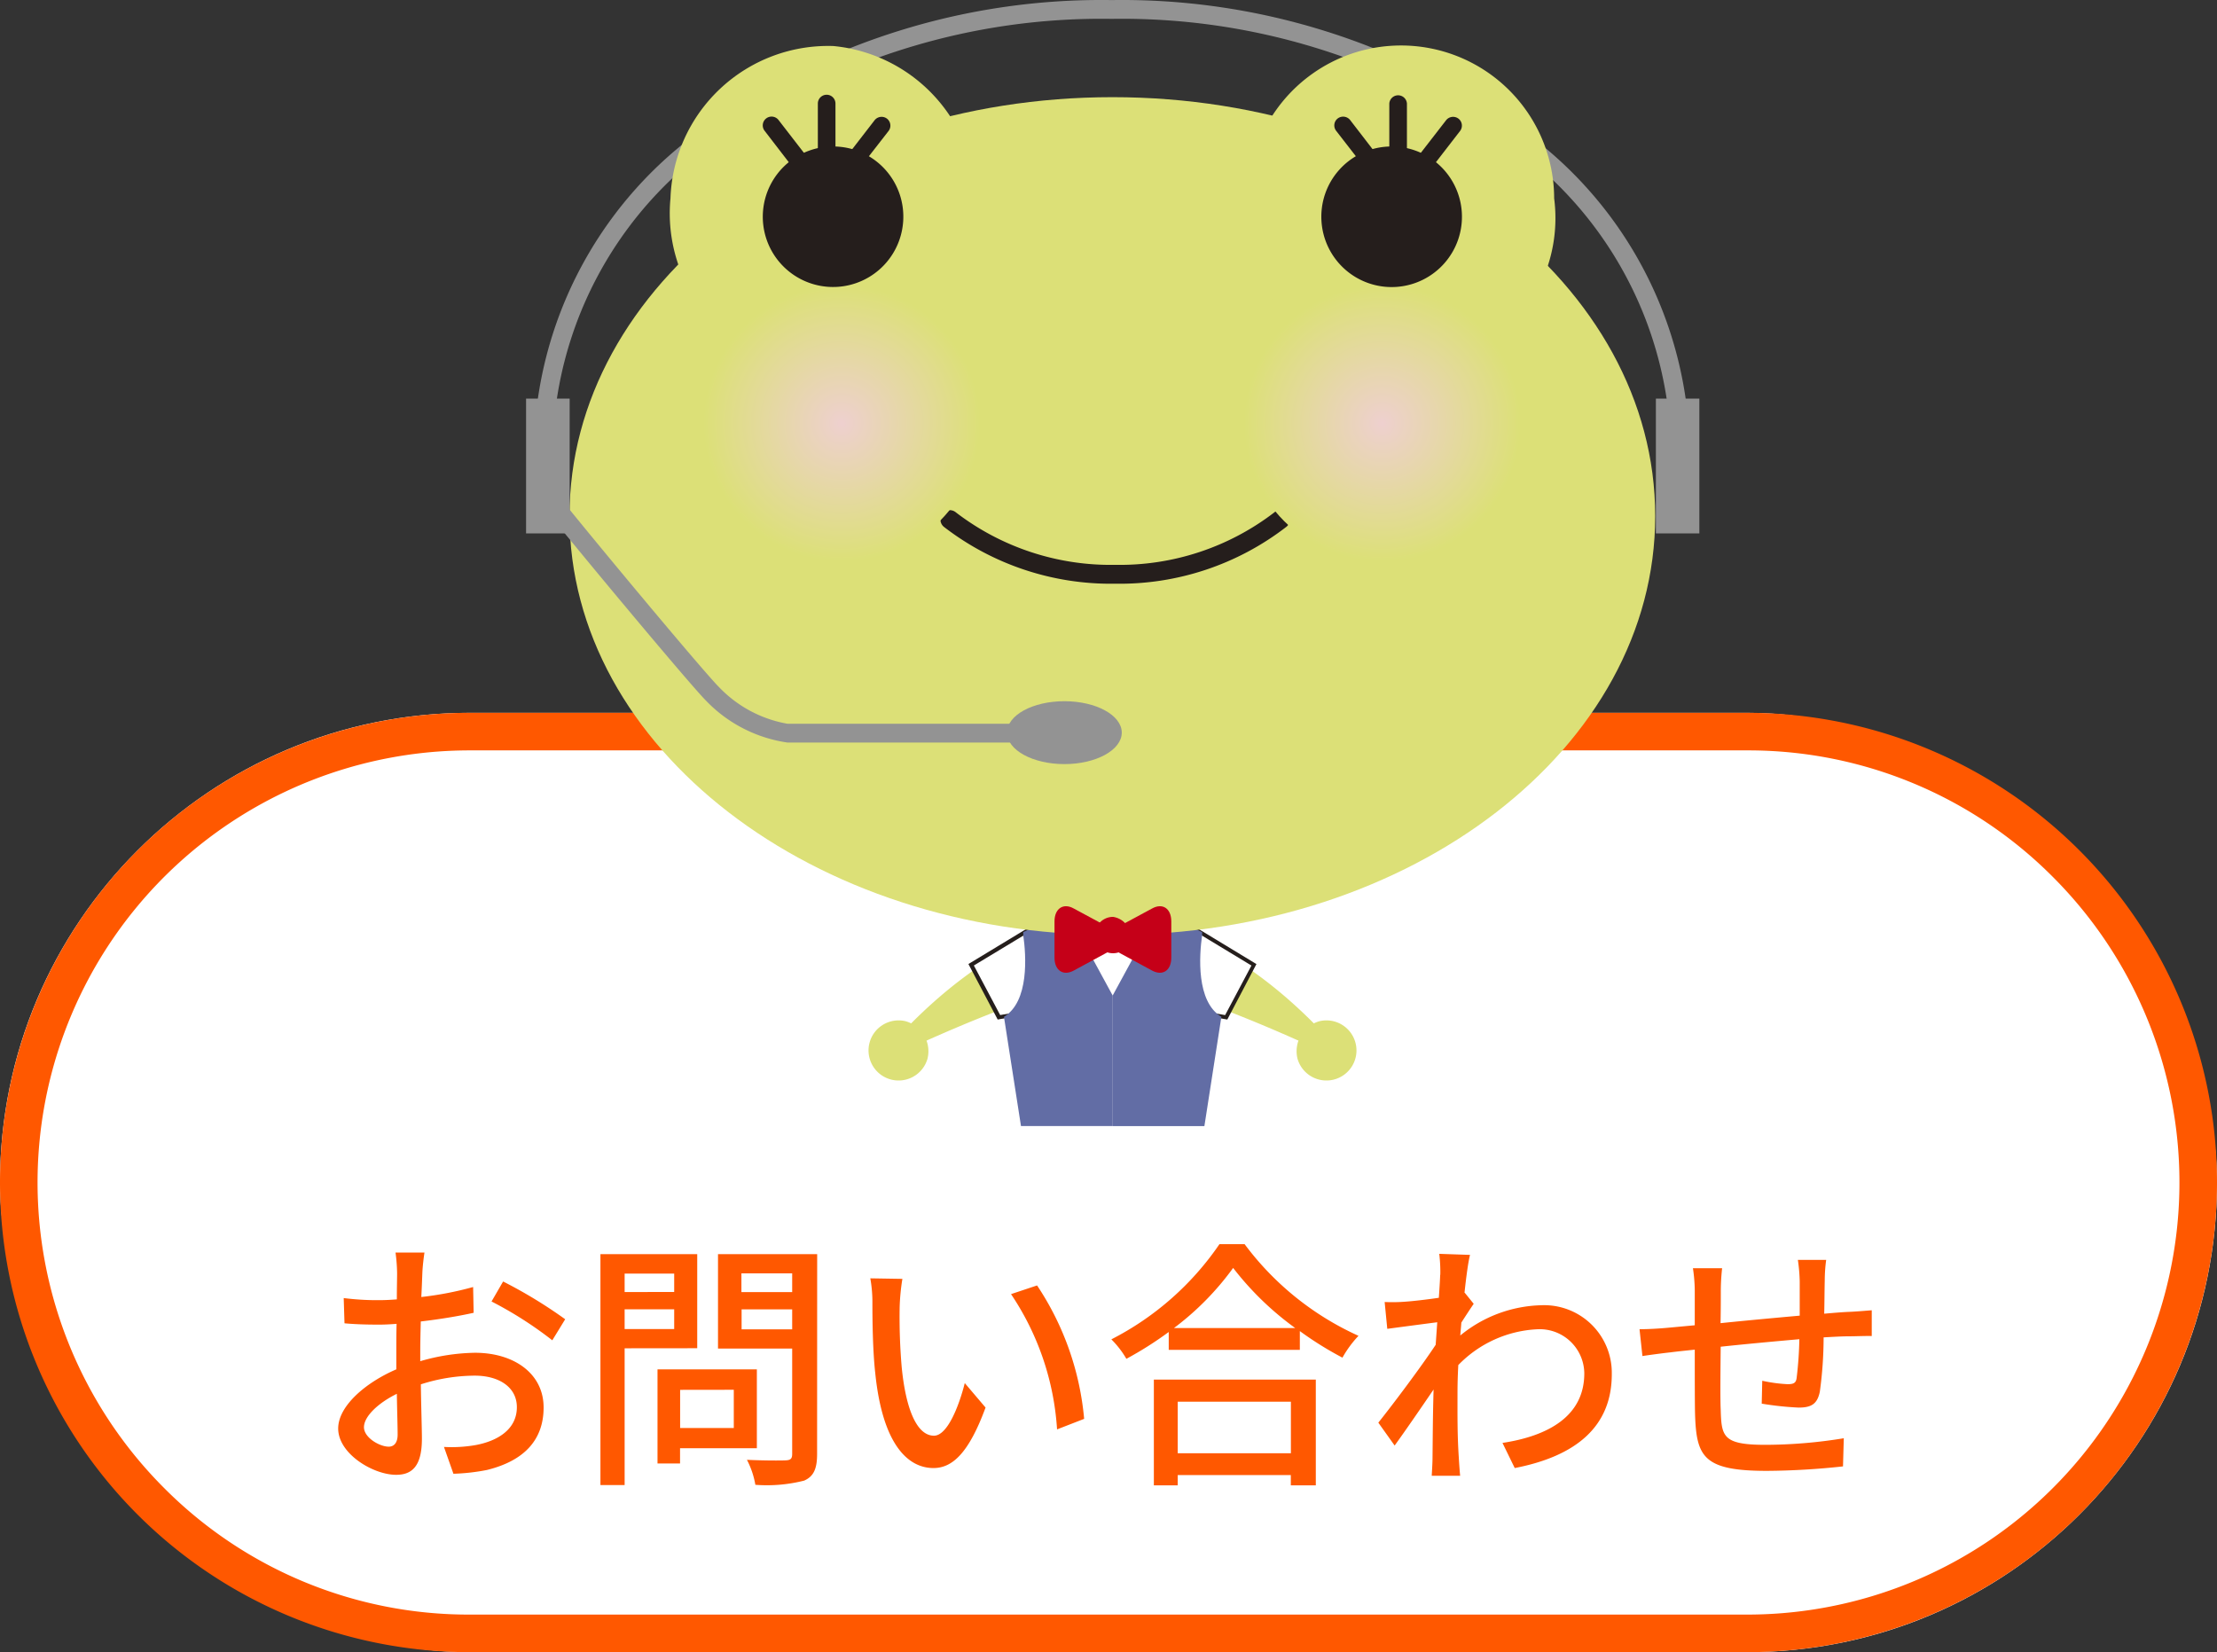
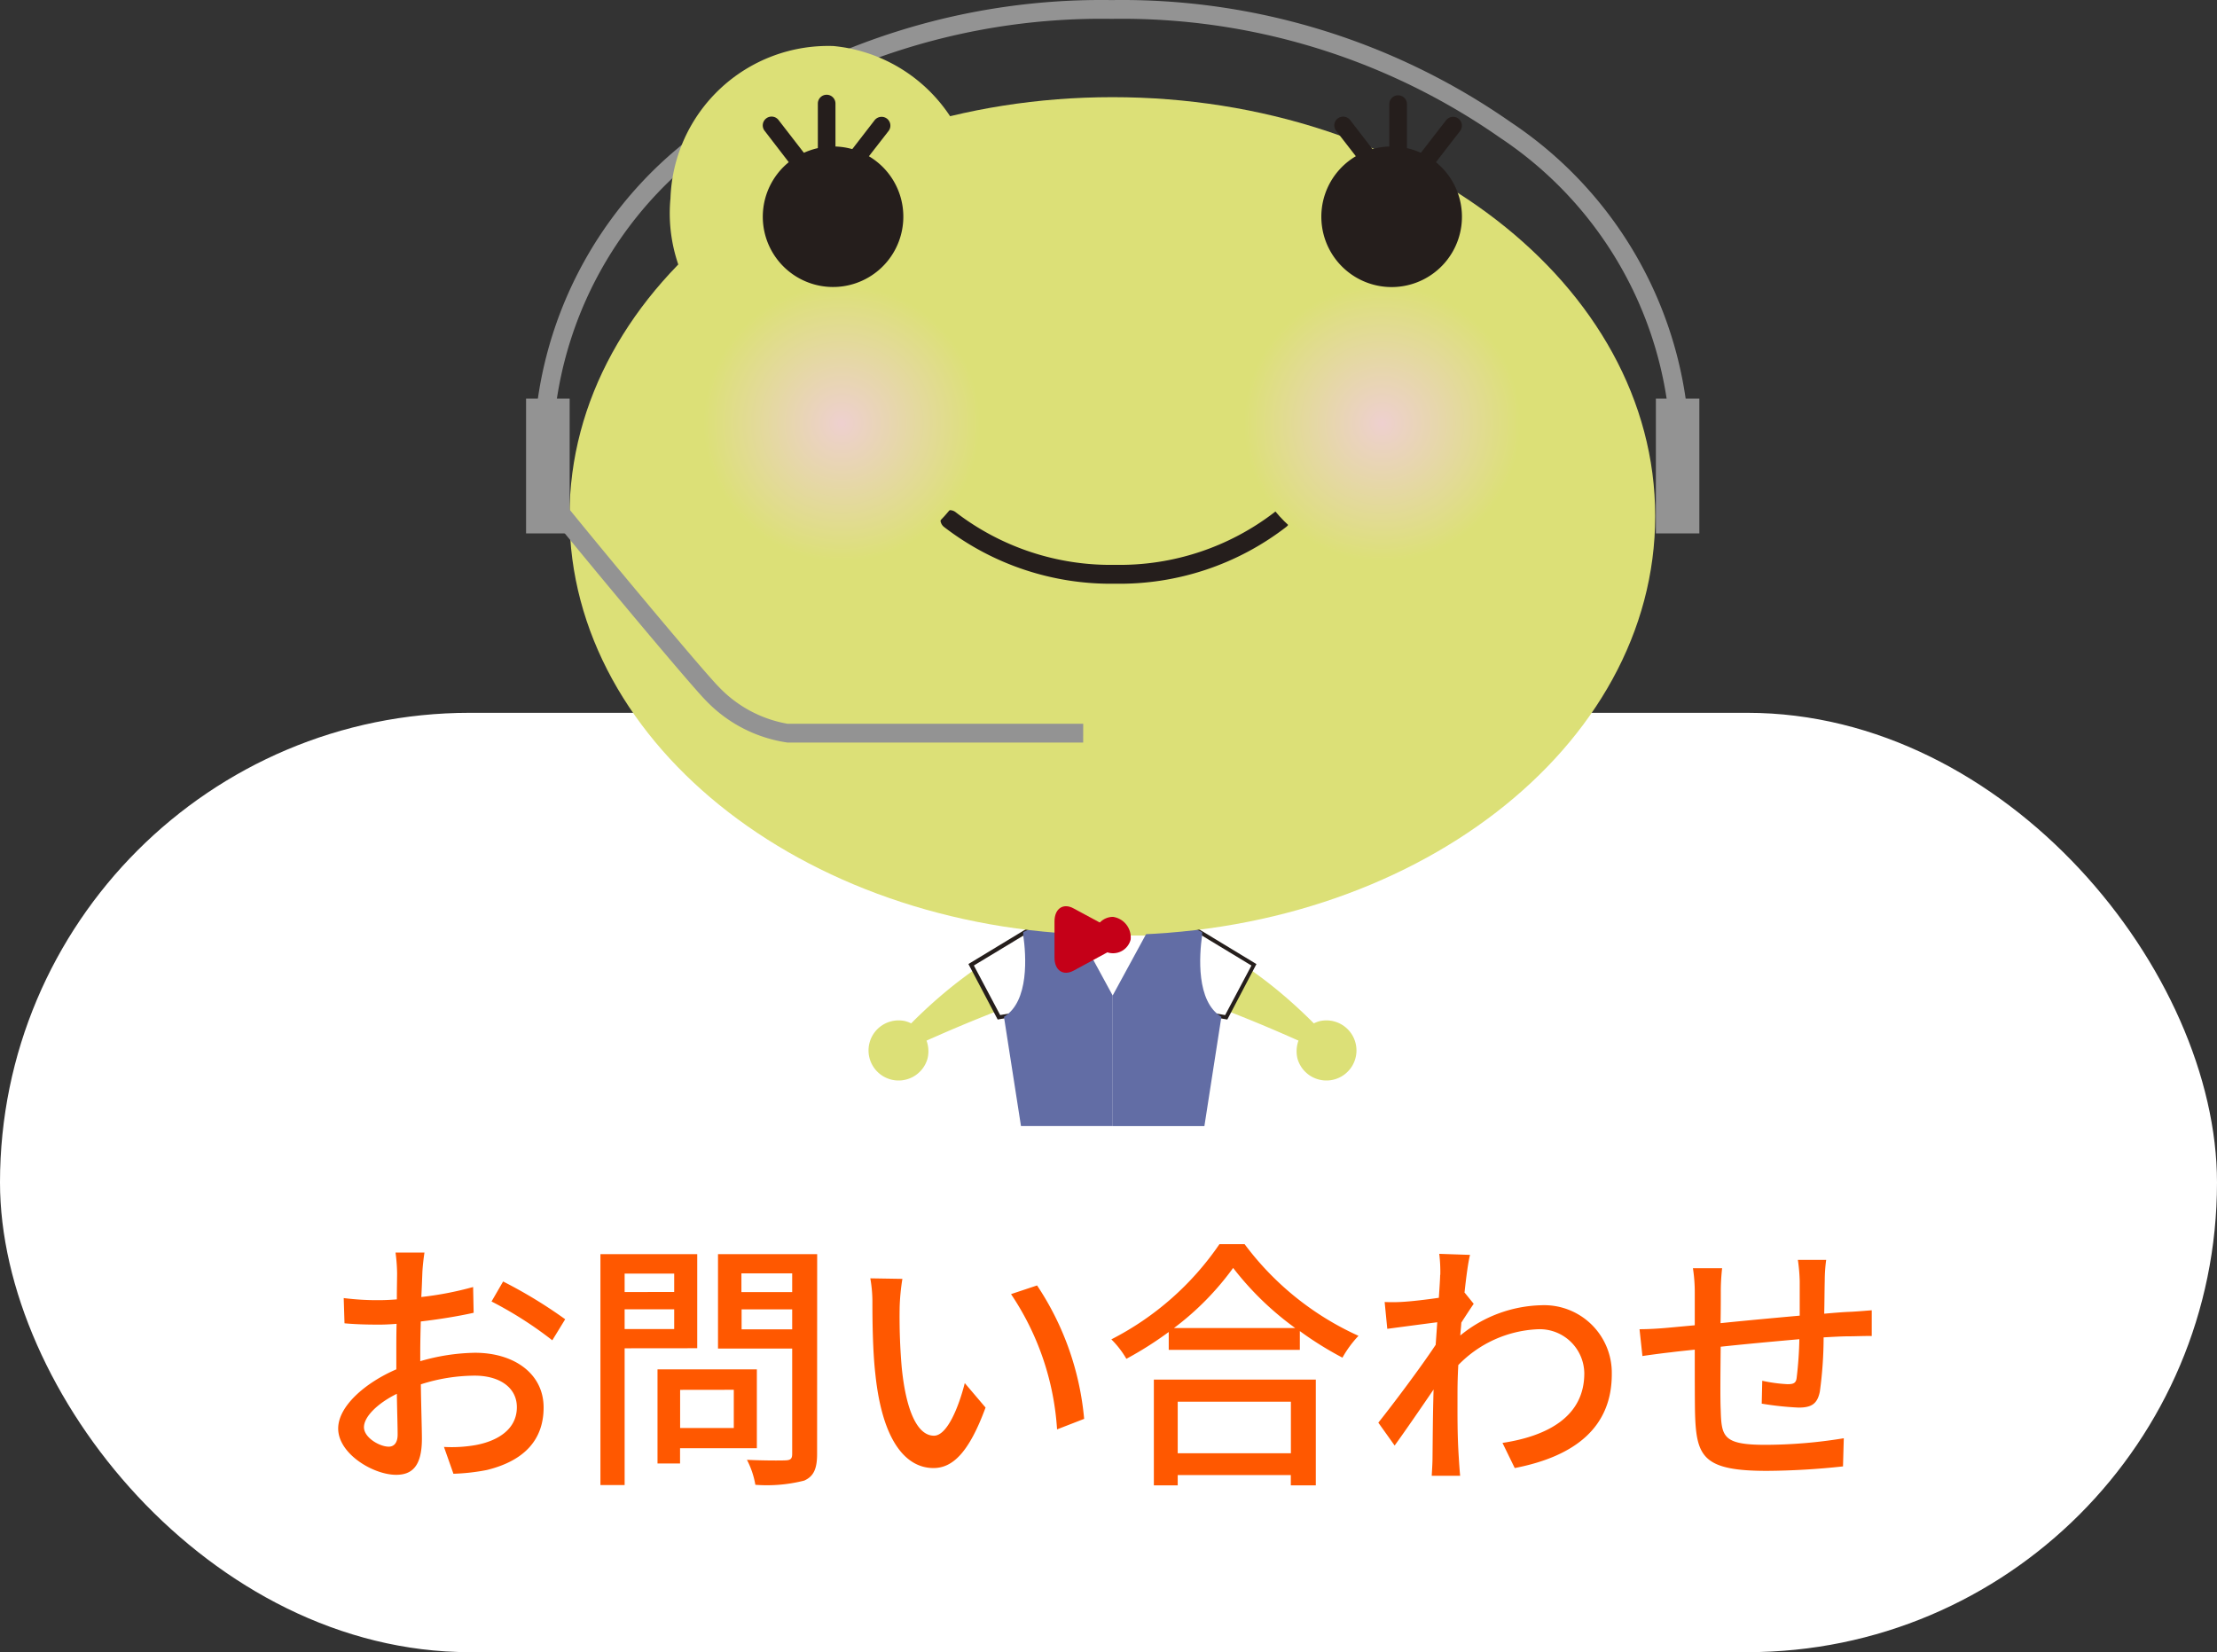
<svg xmlns="http://www.w3.org/2000/svg" width="59" height="43.971" viewBox="0 0 59 43.971">
  <rect x="0" y="0" width="59" height="43.971" fill="#333333" stroke="none" />
  <defs>
    <radialGradient id="a" cx="0.5" cy="0.5" r="0.5" gradientTransform="matrix(-1, 0, 0, 1, 1, 0)" gradientUnits="objectBoundingBox">
      <stop offset="0" stop-color="#eed0cf" />
      <stop offset="1" stop-color="#dce077" />
    </radialGradient>
    <clipPath id="c">
      <path d="M8.77,17.872a3.687,3.687,0,1,0,3.688-3.692A3.687,3.687,0,0,0,8.77,17.872" transform="translate(-8.77 -14.18)" stroke="rgba(0,0,0,0)" stroke-width="1" fill="url(#a)" />
    </clipPath>
    <clipPath id="e">
      <path d="M35.527,17.872a3.688,3.688,0,1,0,3.688-3.692,3.687,3.687,0,0,0-3.688,3.692" transform="translate(-35.527 -14.18)" stroke="rgba(0,0,0,0)" stroke-width="1" fill="url(#a)" />
    </clipPath>
    <clipPath id="g">
      <rect width="31.224" height="29.97" fill="none" />
    </clipPath>
  </defs>
  <g transform="translate(-254 -8.029)">
    <rect width="59" height="25" rx="12.5" transform="translate(254 27)" fill="#fff" />
-     <path d="M12.5,1A11.5,11.5,0,0,0,4.368,20.632,11.425,11.425,0,0,0,12.5,24h34A11.5,11.5,0,0,0,54.632,4.368,11.425,11.425,0,0,0,46.5,1h-34m0-1h34a12.5,12.5,0,0,1,0,25h-34a12.5,12.5,0,0,1,0-25Z" transform="translate(254 27)" fill="#ff5800" />
    <path d="M2.954-5.635h-.77a4.552,4.552,0,0,1,.042.553c0,.126-.007.378-.007.693q-.263.021-.483.021a7.072,7.072,0,0,1-.931-.056l.021.672c.231.021.5.035.924.035q.2,0,.462-.021c-.007.266-.007.532-.007.777v.434C1.379-2.17.658-1.547.658-.952.658-.28,1.589.28,2.2.28c.413,0,.686-.217.686-.959,0-.28-.021-.868-.028-1.449a4.736,4.736,0,0,1,1.435-.231c.637,0,1.12.3,1.12.84,0,.588-.511.9-1.1,1.008a3.692,3.692,0,0,1-.84.049l.252.714a5.441,5.441,0,0,0,.889-.1C5.642-.1,6.125-.679,6.125-1.512c0-.9-.784-1.456-1.827-1.456a5.468,5.468,0,0,0-1.456.224v-.245c0-.252.007-.532.014-.812.483-.056,1-.14,1.407-.231l-.014-.686a8.774,8.774,0,0,1-1.379.266c.014-.252.021-.476.028-.644S2.933-5.5,2.954-5.635Zm2.093.77-.308.532A10.139,10.139,0,0,1,6.356-3.3l.343-.56A12.536,12.536,0,0,0,5.047-4.865ZM1.344-.987c0-.28.364-.637.875-.889.007.455.021.861.021,1.085s-.1.322-.238.322C1.764-.469,1.344-.707,1.344-.987ZM9.6-5.075v.49H8.281v-.49ZM8.281-3.6v-.525H9.6V-3.6Zm1.932.511V-5.593H7.637V.553h.644v-3.64Zm.973,1.106V-.966H9.758V-1.981ZM11.8-.427v-2.1H9.156V-.021h.6V-.427Zm-.406-3.164v-.532H12.74v.532ZM12.74-5.082v.5H11.389v-.5Zm.665-.511H10.766V-3.08H12.74v2.8c0,.126-.035.168-.168.175s-.6.007-1.036-.014a2.261,2.261,0,0,1,.224.665,4.022,4.022,0,0,0,1.3-.112c.252-.112.343-.315.343-.707Zm2.268.658-.854-.014a3.581,3.581,0,0,1,.056.658c0,.42.007,1.26.077,1.876C15.141-.574,15.792.1,16.5.1c.511,0,.945-.413,1.386-1.61l-.553-.651c-.161.637-.469,1.4-.819,1.4-.469,0-.756-.742-.861-1.841A15.672,15.672,0,0,1,15.6-4.179,5.73,5.73,0,0,1,15.673-4.935Zm3.584.175-.693.231a7.265,7.265,0,0,1,1.225,3.6l.721-.28A7.625,7.625,0,0,0,19.257-4.76Zm6.755,3.094V-.294H23V-1.666ZM22.365.56H23V.287h3.01V.56h.665V-2.254H22.365ZM22.9-3.626a7.488,7.488,0,0,0,1.575-1.6,8.013,8.013,0,0,0,1.652,1.6Zm1.211-2.233a7.756,7.756,0,0,1-2.877,2.534,2.5,2.5,0,0,1,.4.518,9.536,9.536,0,0,0,1.127-.714v.476H26.25v-.5a9.118,9.118,0,0,0,1.134.707,2.889,2.889,0,0,1,.427-.581A7.763,7.763,0,0,1,24.78-5.859Zm5.873.819c0,.077-.014.308-.035.609-.336.049-.7.091-.917.105a4.452,4.452,0,0,1-.525.007l.07.714c.42-.056,1-.133,1.33-.175-.014.2-.028.406-.042.6-.378.574-1.134,1.582-1.526,2.072l.434.609c.294-.406.707-1.008,1.036-1.491-.021.777-.021,1.176-.028,1.834,0,.112-.014.336-.021.462h.756c-.014-.147-.028-.35-.035-.476-.042-.637-.035-1.134-.035-1.743,0-.224.007-.469.021-.728a3.131,3.131,0,0,1,2.093-.952,1.187,1.187,0,0,1,1.26,1.162c.007,1.155-.973,1.68-2.177,1.862L31.969.1c1.624-.315,2.59-1.1,2.583-2.513a1.8,1.8,0,0,0-1.876-1.82,3.527,3.527,0,0,0-2.156.805c.007-.112.021-.231.028-.343.112-.175.245-.378.329-.5l-.238-.294h-.007c.049-.455.1-.826.147-1.008l-.819-.028A3.894,3.894,0,0,1,29.988-5.04Zm10.269-.4h-.749a4.624,4.624,0,0,1,.049.574v.91c-.7.063-1.463.133-2.107.2.007-.336.007-.63.007-.826a5.53,5.53,0,0,1,.035-.637h-.777a4.159,4.159,0,0,1,.049.672V-3.7l-.679.063c-.294.028-.581.042-.791.042l.077.714c.182-.028.546-.077.763-.1.154-.021.371-.042.63-.07,0,.672,0,1.393.007,1.694C36.8-.2,36.981.175,38.682.175A19.7,19.7,0,0,0,40.705.056l.021-.749a13.067,13.067,0,0,1-2.086.175c-1.141,0-1.169-.224-1.19-.945-.014-.287-.007-.98,0-1.666.651-.07,1.414-.14,2.093-.2a9.975,9.975,0,0,1-.07,1.015c-.014.154-.084.182-.245.182a4.078,4.078,0,0,1-.672-.091l-.014.609a8.245,8.245,0,0,0,.98.105c.336,0,.5-.091.567-.427a10.662,10.662,0,0,0,.1-1.442c.259-.014.49-.028.672-.028s.49-.014.609-.007v-.686c-.182.014-.42.035-.6.042s-.427.028-.665.049c.007-.28.007-.581.014-.882A4.16,4.16,0,0,1,40.257-5.439Z" transform="translate(262.342 47)" fill="#ff5800" />
    <g transform="translate(268 8.029)">
      <g transform="translate(0 0)">
        <path d="M22.359,40.277s-2.747-.035-5.794,3.192l.323.352a41.02,41.02,0,0,1,4.993-1.909l1.128-1.5" transform="translate(-6.569 -15.972)" fill="#dce077" />
        <path d="M16.019,45.013a.8.8,0,1,0,.591,1,.829.829,0,0,0-.591-1" transform="translate(-5.927 -17.836)" fill="#dce077" />
        <path d="M21.345,40.825l-1.72,1.042.737,1.4.366-.063.91-.013.122-1.373-.52-.949" transform="translate(-7.783 -16.19)" fill="#fff" />
        <path d="M20.334,43.324l-.779-1.477,1.763-1.068.055.092-.051.031.494.9-.128,1.437-.954.013ZM19.7,41.886l.7,1.319.336-.058.862-.012.117-1.309-.476-.87Z" transform="translate(-7.783 -16.19)" fill="#251e1c" />
        <path d="M25.131,40.277s2.745-.035,5.794,3.192l-.324.352a41.028,41.028,0,0,0-4.992-1.909l-1.129-1.5" transform="translate(-9.708 -15.972)" fill="#dce077" />
        <path d="M34.592,45.013a.8.8,0,1,1-.591,1,.829.829,0,0,1,.591-1" transform="translate(-13.471 -17.836)" fill="#dce077" />
        <path d="M28.976,40.825l1.719,1.042-.737,1.4-.366-.063-.911-.013-.123-1.373.521-.949" transform="translate(-11.325 -16.19)" fill="#fff" />
        <path d="M29.987,43.324l-.4-.069-.955-.013L28.5,41.8l.5-.9-.051-.031L29,40.78l1.762,1.068Zm-1.257-.188.871.013.328.057.7-1.319-1.534-.929-.477.87Z" transform="translate(-11.325 -16.19)" fill="#251e1c" />
        <rect width="1.831" height="1.575" transform="translate(14.691 24.899)" fill="#fff" />
        <path d="M22.751,40.195l-1.162.552s0,.032,0,.078c.078.546.163,1.77-.513,2.177l.453,2.907h2.441V42.437Z" transform="translate(-8.358 -15.94)" fill="#626da5" />
        <path d="M27.088,40.195l1.162.552v.078c-.078.546-.163,1.77.512,2.177L28.31,45.91H25.868V42.437Z" transform="translate(-10.258 -15.94)" fill="#626da5" />
        <rect width="1.157" height="3.587" transform="translate(30.067 10.609)" fill="#939393" />
        <path d="M1.062,11.454l-.5-.025a10.672,10.672,0,0,1,4.71-8A18.07,18.07,0,0,1,15.909.168,18.07,18.07,0,0,1,26.546,3.431a10.671,10.671,0,0,1,4.71,8l-.5.025a10.182,10.182,0,0,0-4.507-7.62A17.567,17.567,0,0,0,15.909.668,17.568,17.568,0,0,0,5.568,3.834,10.183,10.183,0,0,0,1.062,11.454Z" transform="translate(-0.322 -0.166)" fill="#939393" />
        <path d="M30.809,15.435c0,6.157-6.466,11.149-14.443,11.149S1.916,21.592,1.916,15.435,8.383,4.286,16.366,4.286,30.809,9.278,30.809,15.435" transform="translate(-0.76 -1.7)" fill="#dce077" />
        <path d="M23.089,24.622a7.267,7.267,0,0,1-4.557-1.512.25.25,0,1,1,.313-.39,6.766,6.766,0,0,0,4.244,1.4,6.754,6.754,0,0,0,4.24-1.4.25.25,0,1,1,.314.389A7.254,7.254,0,0,1,23.089,24.622Z" transform="translate(-7.411 -9.087)" fill="#251e1c" />
        <rect width="1.16" height="3.587" transform="translate(0 10.609)" fill="#939393" />
        <path d="M15.283,28.562H7.418a3.743,3.743,0,0,1-2.178-1.121c-.409-.41-3.339-3.918-4.282-5.1l.39-.312C2.261,23.173,5.2,26.7,5.593,27.087a3.307,3.307,0,0,0,1.825.975h7.866Z" transform="translate(-0.457 -8.799)" fill="#939393" />
-         <path d="M24.265,31.762c0,.464-.684.838-1.526.838s-1.527-.374-1.527-.838.684-.836,1.527-.836,1.526.374,1.526.836" transform="translate(-8.412 -12.264)" fill="#939393" />
        <path d="M14.48,6.6a4.207,4.207,0,0,1-4.338,4.057,4.2,4.2,0,0,1-3.779-4.58A4.2,4.2,0,0,1,10.7,2.024,4.2,4.2,0,0,1,14.48,6.6" transform="translate(-2.52 -0.799)" fill="#dce077" />
-         <path d="M31.884,6.6A4.075,4.075,0,1,0,40,6.079a4.075,4.075,0,1,0-8.117.523" transform="translate(-12.64 -0.799)" fill="#dce077" />
      </g>
      <g transform="translate(4.714 7.575)">
        <g clip-path="url(#c)">
          <rect width="7.374" height="7.381" transform="translate(0 0)" fill="url(#a)" />
          <path d="M-.5-.5H7.874V7.881H-.5ZM6.874.5H.5V6.881H6.874Z" transform="translate(0 0)" fill="rgba(0,0,0,0)" />
        </g>
      </g>
      <g transform="translate(19.096 7.575)">
        <g clip-path="url(#e)">
          <rect width="7.376" height="7.381" transform="translate(0 0)" fill="url(#a)" />
          <path d="M-.5-.5H7.876V7.881H-.5ZM6.876.5H.5V6.881H6.876Z" transform="translate(0 0)" fill="rgba(0,0,0,0)" />
        </g>
      </g>
      <g transform="translate(0 0)">
        <g clip-path="url(#g)">
          <path d="M14.175,8.45A1.87,1.87,0,1,1,12.43,6.464,1.867,1.867,0,0,1,14.175,8.45" transform="translate(-4.139 -2.562)" fill="#251e1c" />
          <path d="M13.1,6.4a.236.236,0,0,1-.234-.235V4.413a.234.234,0,0,1,.469,0V6.162A.236.236,0,0,1,13.1,6.4" transform="translate(-5.101 -1.657)" fill="#251e1c" />
          <path d="M13.754,7a.243.243,0,0,1-.144-.048.237.237,0,0,1-.042-.33l1.069-1.383a.237.237,0,0,1,.329-.041.235.235,0,0,1,.042.328L13.939,6.9A.235.235,0,0,1,13.754,7" transform="translate(-5.361 -2.04)" fill="#251e1c" />
          <path d="M11.741,7a.237.237,0,0,1-.186-.091L10.487,5.521a.234.234,0,0,1,.371-.287l1.069,1.383a.235.235,0,0,1-.043.33A.239.239,0,0,1,11.741,7" transform="translate(-4.139 -2.04)" fill="#251e1c" />
          <path d="M35.076,8.45a1.871,1.871,0,1,0,1.746-1.986A1.868,1.868,0,0,0,35.076,8.45" transform="translate(-13.908 -2.562)" fill="#251e1c" />
          <path d="M38.305,6.4a.237.237,0,0,0,.234-.235V4.413a.235.235,0,0,0-.469,0V6.162a.236.236,0,0,0,.235.235" transform="translate(-15.097 -1.657)" fill="#251e1c" />
          <path d="M36.946,7a.244.244,0,0,0,.144-.048.237.237,0,0,0,.043-.33L36.064,5.234a.238.238,0,0,0-.33-.041.234.234,0,0,0-.042.328L36.761,6.9A.234.234,0,0,0,36.946,7" transform="translate(-14.134 -2.04)" fill="#251e1c" />
          <path d="M38.959,7a.234.234,0,0,0,.185-.091l1.069-1.383a.234.234,0,0,0-.042-.328.237.237,0,0,0-.329.041L38.774,6.617a.236.236,0,0,0,.042.33A.238.238,0,0,0,38.959,7" transform="translate(-15.357 -2.04)" fill="#251e1c" />
          <path d="M23.305,40.373c0-.342.234-.5.514-.342l1.013.546c.284.154.284.4,0,.555l-1.013.549c-.28.153-.514,0-.514-.343Z" transform="translate(-9.242 -15.851)" fill="#c50018" />
-           <path d="M27.314,40.373c0-.342-.229-.5-.513-.342l-1.013.546c-.281.154-.281.4,0,.555l1.013.549c.284.153.513,0,.513-.343Z" transform="translate(-10.143 -15.851)" fill="#c50018" />
          <path d="M26.046,41.044a.484.484,0,1,1-.468-.606.552.552,0,0,1,.468.606" transform="translate(-9.957 -16.036)" fill="#c50018" />
        </g>
      </g>
    </g>
  </g>
</svg>